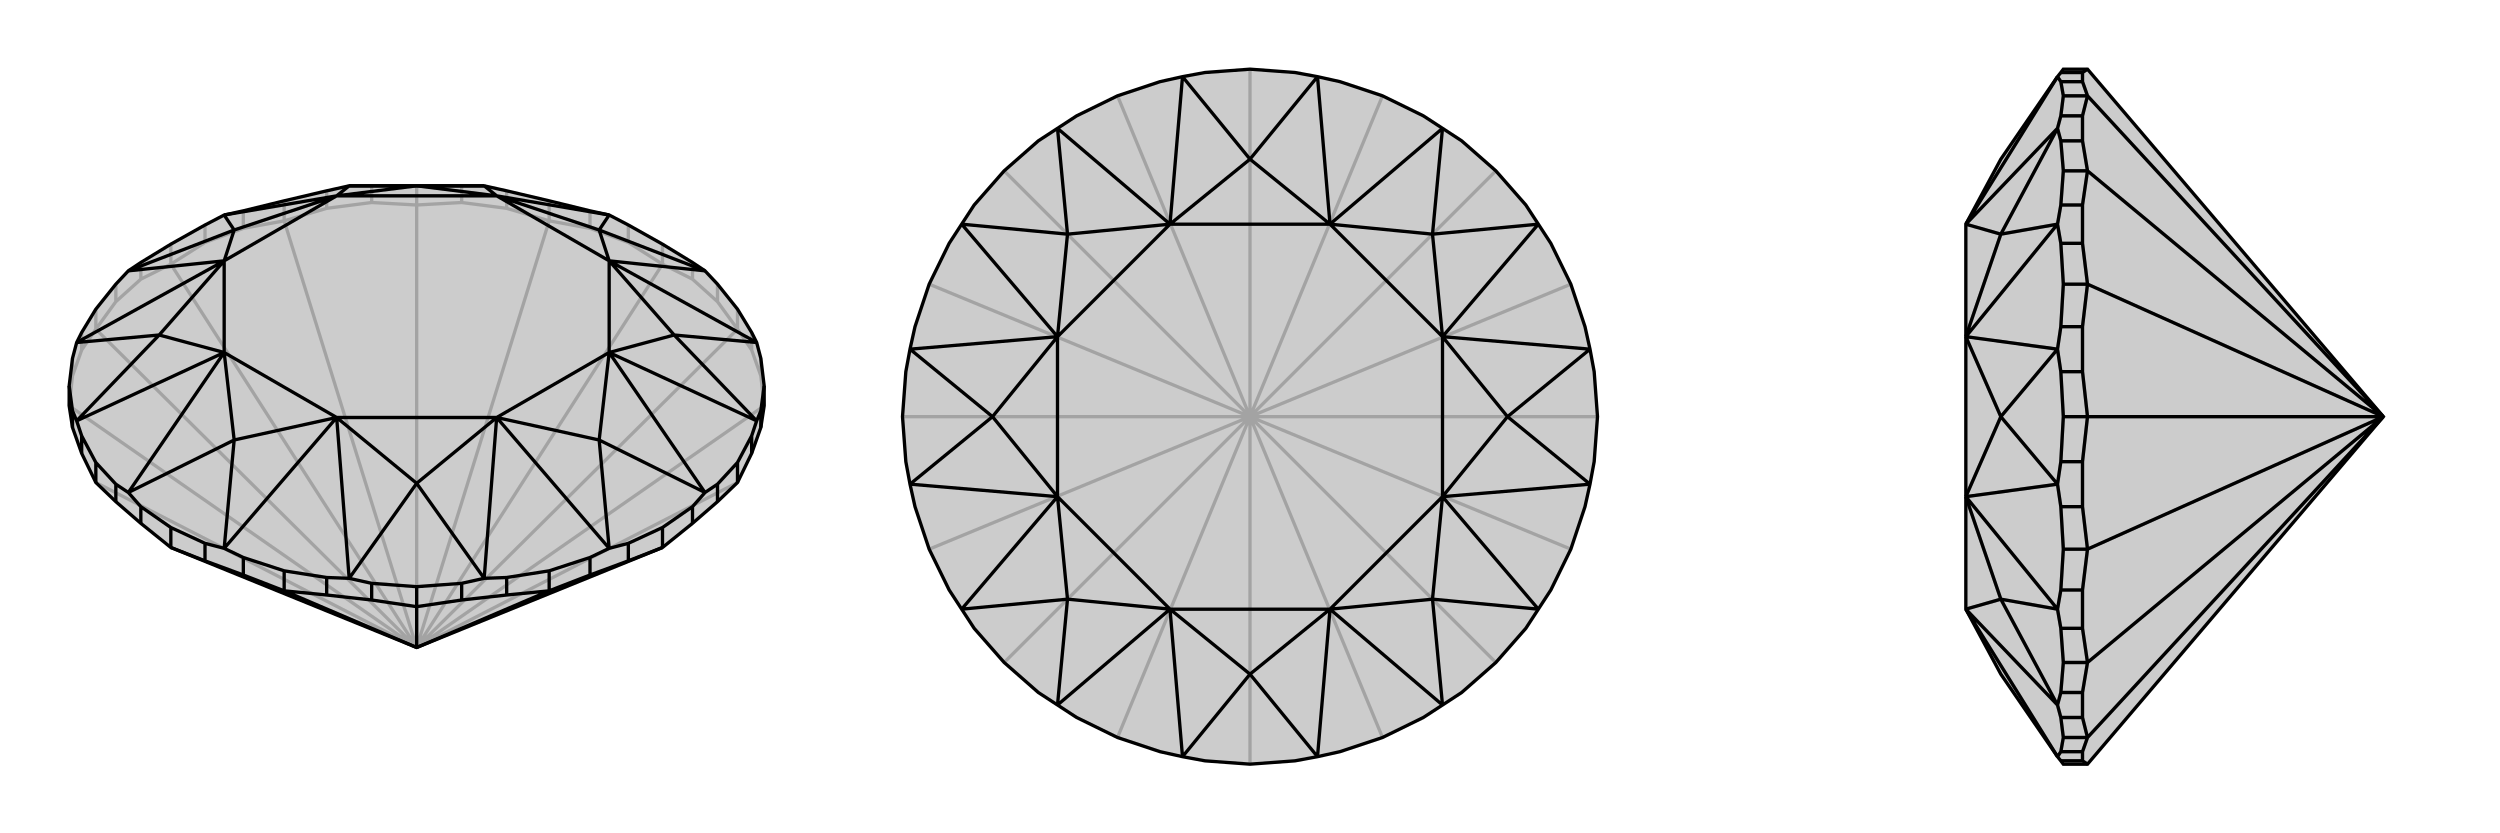
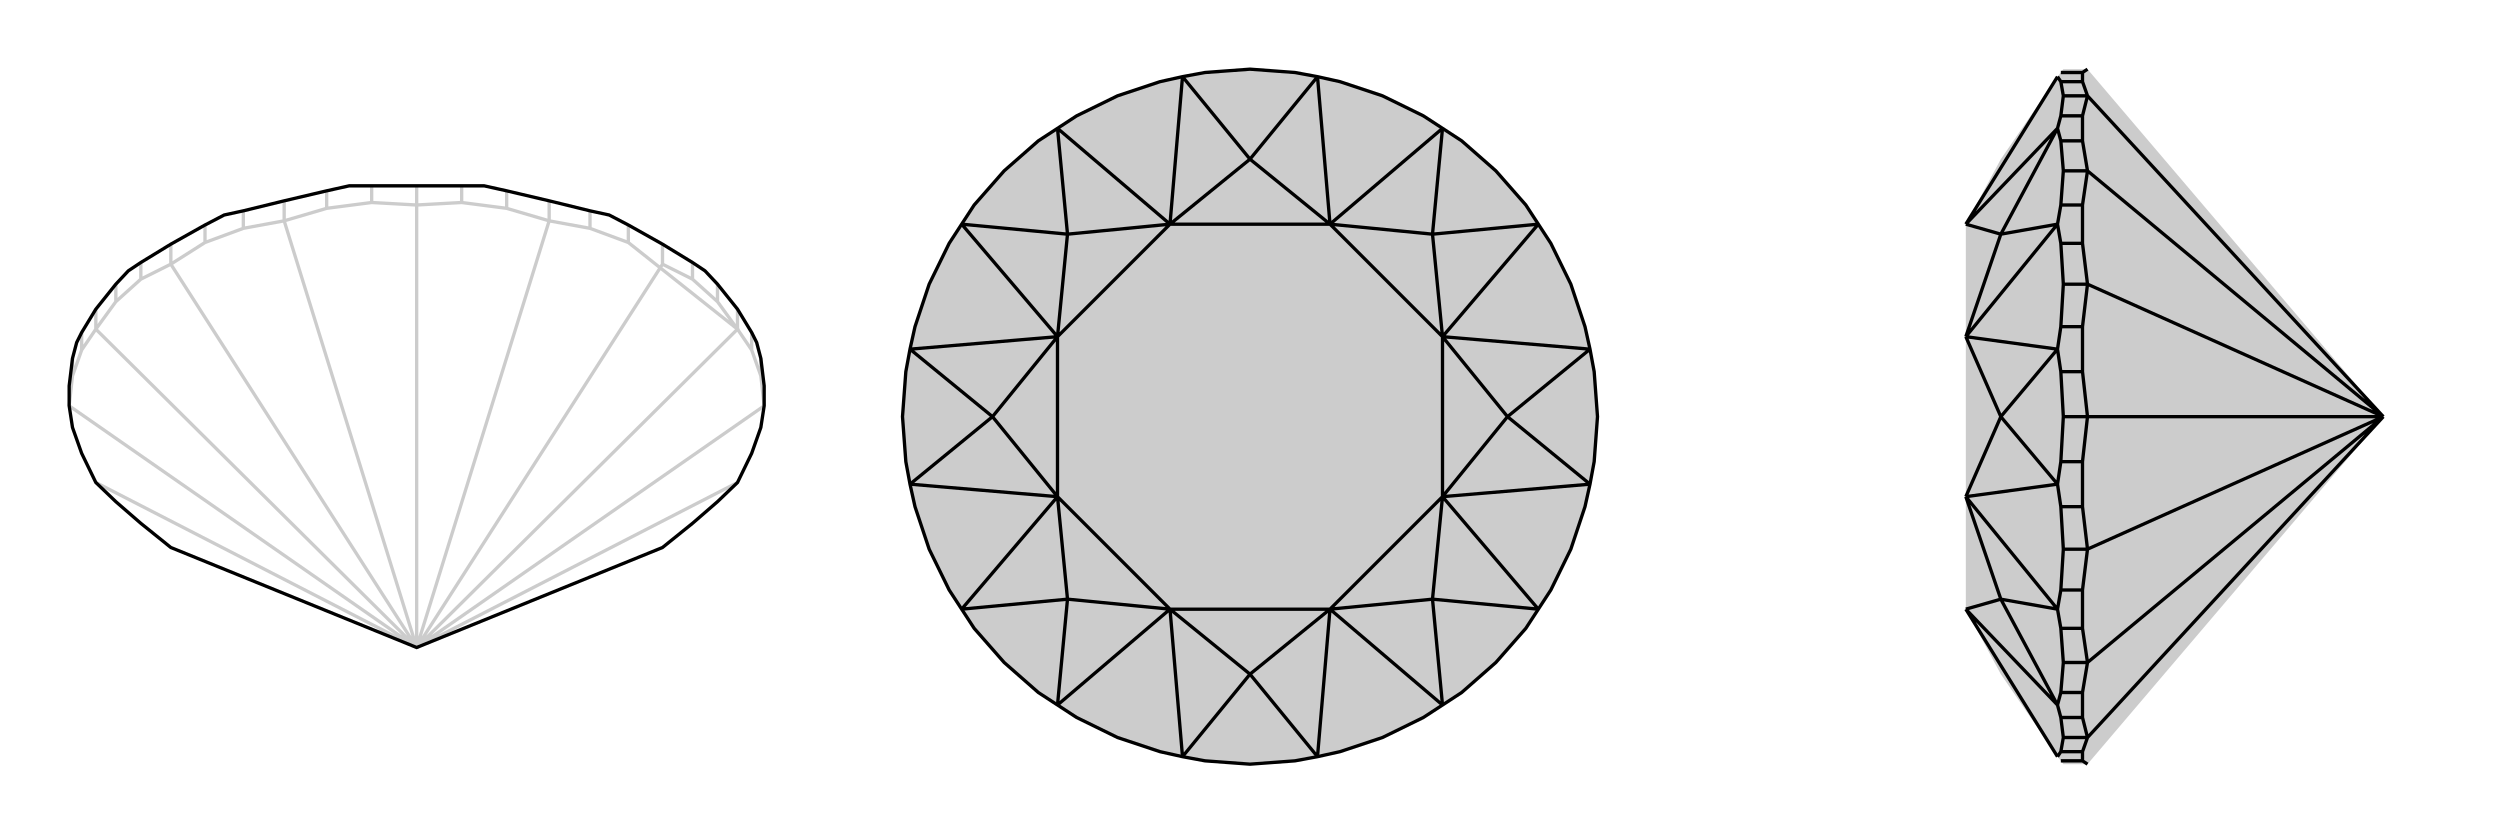
<svg xmlns="http://www.w3.org/2000/svg" viewBox="0 0 3000 1000">
  <g stroke="currentColor" stroke-width="4" fill="none" transform="translate(0 -17)">
-     <path fill="currentColor" stroke="none" fill-opacity=".2" d="M500,794L205,674L169,645L139,619L115,596L98,561L87,530L83,504L83,480L87,447L92,428L98,416L115,388L139,358L154,342L169,332L205,310L246,287L269,275L292,270L341,258L392,246L419,240L446,240L500,240L554,240L581,240L608,246L659,258L708,270L731,275L754,287L795,310L831,332L846,342L861,358L885,388L902,416L908,428L913,447L917,480L917,504L913,530L902,561L885,596L861,619L831,645L795,674z" />
-     <path stroke-opacity=".2" d="M913,468L913,447M902,437L902,416M885,412L885,388M861,379L861,358M831,352L831,332M795,334L795,310M754,308L754,287M708,291L708,270M659,282L659,258M608,267L608,246M554,260L554,240M500,263L500,240M446,260L446,240M392,267L392,246M341,282L341,258M292,291L292,270M246,308L246,287M205,334L205,310M169,352L169,332M139,379L139,358M115,412L115,388M98,437L98,416M87,468L87,447M500,794L885,596M917,504L913,468M913,468L902,437M902,437L885,412M500,794L917,504M885,412L861,379M861,379L831,352M831,352L795,334M500,794L885,412M795,334L754,308M754,308L708,291M708,291L659,282M500,794L795,334M659,282L608,267M608,267L554,260M554,260L500,263M500,794L659,282M500,263L446,260M446,260L392,267M392,267L341,282M500,794L500,263M341,282L292,291M292,291L246,308M246,308L205,334M500,794L341,282M205,334L169,352M169,352L139,379M139,379L115,412M500,794L205,334M115,412L98,437M98,437L87,468M87,468L83,504M500,794L115,412M500,794L83,504M500,794L115,596" />
+     <path stroke-opacity=".2" d="M913,468L913,447M902,437L902,416M885,412L885,388M861,379L861,358M831,352L831,332M795,334L795,310M754,308L754,287M708,291L708,270M659,282L659,258M608,267L608,246M554,260L554,240M500,263L500,240M446,260L446,240M392,267L392,246M341,282L341,258M292,291L292,270M246,308L246,287M205,334L205,310M169,352L169,332M139,379L139,358M115,412L115,388M98,437L98,416M87,468L87,447M500,794L885,596M917,504L913,468M913,468L902,437M902,437L885,412M500,794L917,504M885,412L861,379M861,379L831,352M831,352L795,334M500,794L885,412L754,308M754,308L708,291M708,291L659,282M500,794L795,334M659,282L608,267M608,267L554,260M554,260L500,263M500,794L659,282M500,263L446,260M446,260L392,267M392,267L341,282M500,794L500,263M341,282L292,291M292,291L246,308M246,308L205,334M500,794L341,282M205,334L169,352M169,352L139,379M139,379L115,412M500,794L205,334M115,412L98,437M98,437L87,468M87,468L83,504M500,794L115,412M500,794L83,504M500,794L115,596" />
    <path d="M500,794L205,674L169,645L139,619L115,596L98,561L87,530L83,504L83,480L87,447L92,428L98,416L115,388L139,358L154,342L169,332L205,310L246,287L269,275L292,270L341,258L392,246L419,240L446,240L500,240L554,240L581,240L608,246L659,258L708,270L731,275L754,287L795,310L831,332L846,342L861,358L885,388L902,416L908,428L913,447L917,480L917,504L913,530L902,561L885,596L861,619L831,645L795,674z" />
-     <path d="M246,690L246,669M292,707L292,686M341,726L341,702M392,731L392,710M446,737L446,717M500,745L500,721M554,737L554,717M608,731L608,710M659,726L659,702M708,707L708,686M754,690L754,669M795,674L795,650M831,645L831,625M861,619L861,598M885,596L885,572M902,561L902,540M913,530L913,510M87,530L87,510M98,561L98,540M115,596L115,572M139,619L139,598M205,674L205,650M169,645L169,625M246,690L205,674M246,690L292,707M292,707L341,726M341,726L392,731M392,731L446,737M446,737L500,745M341,726L500,794M500,745L554,737M554,737L608,731M608,731L659,726M500,745L500,794M659,726L708,707M708,707L754,690M754,690L795,674M659,726L500,794M913,510L908,522M913,510L917,480M861,598L846,608M861,598L885,572M885,572L902,540M902,540L908,522M754,669L731,675M754,669L795,650M795,650L831,625M831,625L846,608M608,710L581,711M608,710L659,702M659,702L708,686M708,686L731,675M446,717L419,711M446,717L500,721M500,721L554,717M554,717L581,711M292,686L269,675M292,686L341,702M341,702L392,710M392,710L419,711M246,669L205,650M246,669L269,675M169,625L154,608M205,650L169,625M98,540L92,522M98,540L115,572M115,572L139,598M139,598L154,608M83,480L87,510M87,510L92,522M731,275L719,293M731,275L596,252M846,342L719,293M846,342L731,330M908,428L731,330M908,428L809,419M908,522L809,419M908,522L731,440M846,608L731,440M846,608L719,545M731,675L719,545M731,675L596,518M581,711L596,518M581,711L500,597M419,711L500,597M419,711L404,518M269,675L404,518M269,675L281,545M154,608L281,545M154,608L269,440M92,522L269,440M92,522L191,419M92,428L191,419M92,428L269,330M154,342L269,330M154,342L281,293M269,275L281,293M269,275L404,252M419,240L404,252M419,240L500,240M581,240L500,240M581,240L596,252M719,293L596,252M719,293L731,330M809,419L731,330M809,419L731,440M719,545L731,440M719,545L596,518M500,597L596,518M500,597L404,518M281,545L404,518M281,545L269,440M191,419L269,440M191,419L269,330M281,293L269,330M281,293L404,252M500,240L404,252M500,240L596,252M596,252L731,330M731,330L731,440M731,440L596,518M596,518L404,518M404,518L269,440M269,440L269,330M269,330L404,252M596,252L404,252" />
  </g>
  <g stroke="currentColor" stroke-width="4" fill="none" transform="translate(1000 0)">
    <path fill="currentColor" stroke="none" fill-opacity=".2" d="M500,83L446,87L419,92L392,98L341,115L292,139L269,154L246,169L205,205L169,246L154,269L139,292L115,341L98,392L92,419L87,446L83,500L87,554L92,581L98,608L115,659L139,708L154,731L169,754L205,795L246,831L269,846L292,861L341,885L392,902L419,908L446,913L500,917L554,913L581,908L608,902L659,885L708,861L731,846L754,831L795,795L831,754L846,731L861,708L885,659L902,608L908,581L913,554L917,500L913,446L908,419L902,392L885,341L861,292L846,269L831,246L795,205L754,169L731,154L708,139L659,115L608,98L581,92L554,87z" />
-     <path stroke-opacity=".2" d="M659,885L500,500M795,795L500,500M885,659L500,500M917,500L500,500M500,500L885,341M500,500L795,205M500,500L659,115M500,500L500,83M500,500L341,115M500,500L205,205M500,500L115,341M500,500L83,500M500,500L115,659M500,500L205,795M500,500L500,917M500,500L341,885" />
    <path d="M500,83L446,87L419,92L392,98L341,115L292,139L269,154L246,169L205,205L169,246L154,269L139,292L115,341L98,392L92,419L87,446L83,500L87,554L92,581L98,608L115,659L139,708L154,731L169,754L205,795L246,831L269,846L292,861L341,885L392,902L419,908L446,913L500,917L554,913L581,908L608,902L659,885L708,861L731,846L754,831L795,795L831,754L846,731L861,708L885,659L902,608L908,581L913,554L917,500L913,446L908,419L902,392L885,341L861,292L846,269L831,246L795,205L754,169L731,154L708,139L659,115L608,98L581,92L554,87z" />
    <path d="M419,92L500,191M419,92L404,269M581,92L500,191M581,92L596,269M731,154L596,269M731,154L719,281M846,269L719,281M846,269L731,404M908,419L731,404M908,419L809,500M908,581L809,500M908,581L731,596M846,731L731,596M846,731L719,719M731,846L719,719M731,846L596,731M581,908L596,731M581,908L500,809M419,908L500,809M419,908L404,731M269,846L404,731M269,846L281,719M154,731L281,719M154,731L269,596M92,581L269,596M92,581L191,500M92,419L191,500M92,419L269,404M154,269L269,404M154,269L281,281M269,154L281,281M269,154L404,269M500,191L404,269M500,191L596,269M719,281L596,269M719,281L731,404M809,500L731,404M809,500L731,596M719,719L731,596M719,719L596,731M500,809L596,731M500,809L404,731M281,719L404,731M281,719L269,596M191,500L269,596M191,500L269,404M281,281L269,404M281,281L404,269M404,269L596,269M596,269L731,404M731,404L731,596M731,596L596,731M596,731L404,731M404,731L269,596M269,596L269,404M404,269L269,404" />
  </g>
  <g stroke="currentColor" stroke-width="4" fill="none" transform="translate(2000 0)">
    <path fill="currentColor" stroke="none" fill-opacity=".2" d="M505,83L476,83L473,87L469,92L401,191L359,269L359,404L359,596L359,731L401,809L469,908L473,913L476,917L505,917L860,500z" />
-     <path stroke-opacity=".2" d="M499,87L473,87M499,98L473,98M505,115L476,115M499,139L473,139M499,169L473,169M505,205L476,205M499,246L473,246M499,292L473,292M505,341L476,341M499,392L473,392M499,446L473,446M505,500L476,500M499,554L473,554M499,608L473,608M505,659L476,659M499,708L473,708M499,754L473,754M505,795L476,795M499,831L473,831M499,861L473,861M505,885L476,885M499,902L473,902M499,913L473,913M505,83L499,87M499,87L499,98M499,98L505,115M505,115L499,139M499,139L499,169M499,169L505,205M860,500L505,115M505,205L499,246M499,246L499,292M499,292L505,341M860,500L505,205M505,341L499,392M499,392L499,446M499,446L505,500M860,500L505,341M505,500L499,554M499,554L499,608M499,608L505,659M860,500L505,500M505,659L499,708M499,708L499,754M499,754L505,795M860,500L505,659M505,795L499,831M499,831L499,861M499,861L505,885M860,500L505,795M505,885L499,902M499,902L499,913M505,917L499,913M860,500L505,885M473,861L469,846M473,861L476,885M476,885L473,902M473,902L469,908M473,754L469,731M473,754L476,795M476,795L473,831M473,831L469,846M473,608L469,581M473,608L476,659M476,659L473,708M473,708L469,731M473,446L469,419M473,446L476,500M476,500L473,554M473,554L469,581M473,292L469,269M473,292L476,341M476,341L473,392M473,392L469,419M473,169L469,154M473,169L476,205M476,205L473,246M473,246L469,269M473,98L469,92M473,98L476,115M476,115L473,139M473,139L469,154M469,92L359,269M469,908L359,731M469,846L359,731M469,846L401,719M469,731L401,719M469,731L359,596M469,581L359,596M469,581L401,500M469,419L401,500M469,419L359,404M469,269L359,404M469,269L401,281M469,154L401,281M469,154L359,269M401,719L359,731M401,719L359,596M401,500L359,596M401,500L359,404M401,281L359,404M401,281L359,269" />
-     <path d="M505,83L476,83L473,87L469,92L401,191L359,269L359,404L359,596L359,731L401,809L469,908L473,913L476,917L505,917L860,500z" />
    <path d="M499,913L473,913M499,902L473,902M505,885L476,885M499,861L473,861M499,831L473,831M505,795L476,795M499,754L473,754M499,708L473,708M505,659L476,659M499,608L473,608M499,554L473,554M505,500L476,500M499,446L473,446M499,392L473,392M505,341L476,341M499,292L473,292M499,246L473,246M505,205L476,205M499,169L473,169M499,139L473,139M505,115L476,115M499,98L473,98M499,87L473,87M499,913L505,917M499,913L499,902M499,902L505,885M505,885L499,861M499,861L499,831M499,831L505,795M505,885L860,500M505,795L499,754M499,754L499,708M499,708L505,659M505,795L860,500M505,659L499,608M499,608L499,554M499,554L505,500M505,659L860,500M505,500L499,446M499,446L499,392M499,392L505,341M505,500L860,500M505,341L499,292M499,292L499,246M499,246L505,205M860,500L505,341M505,205L499,169M499,169L499,139M499,139L505,115M860,500L505,205M505,115L499,98M499,98L499,87M499,87L505,83M860,500L505,115M473,139L469,154M473,139L476,115M476,115L473,98M473,98L469,92M473,246L469,269M473,246L476,205M476,205L473,169M473,169L469,154M473,392L469,419M473,392L476,341M476,341L473,292M473,292L469,269M473,554L469,581M473,554L476,500M476,500L473,446M473,446L469,419M473,708L469,731M473,708L476,659M476,659L473,608M473,608L469,581M473,831L469,846M473,831L476,795M476,795L473,754M473,754L469,731M473,902L469,908M473,902L476,885M476,885L473,861M473,861L469,846M469,92L359,269M469,154L359,269M469,154L401,281M469,269L401,281M469,269L359,404M469,419L359,404M469,419L401,500M469,581L401,500M469,581L359,596M469,731L359,596M469,731L401,719M469,846L401,719M469,846L359,731M469,908L359,731M401,281L359,269M401,281L359,404M401,500L359,404M401,500L359,596M401,719L359,596M401,719L359,731" />
  </g>
</svg>